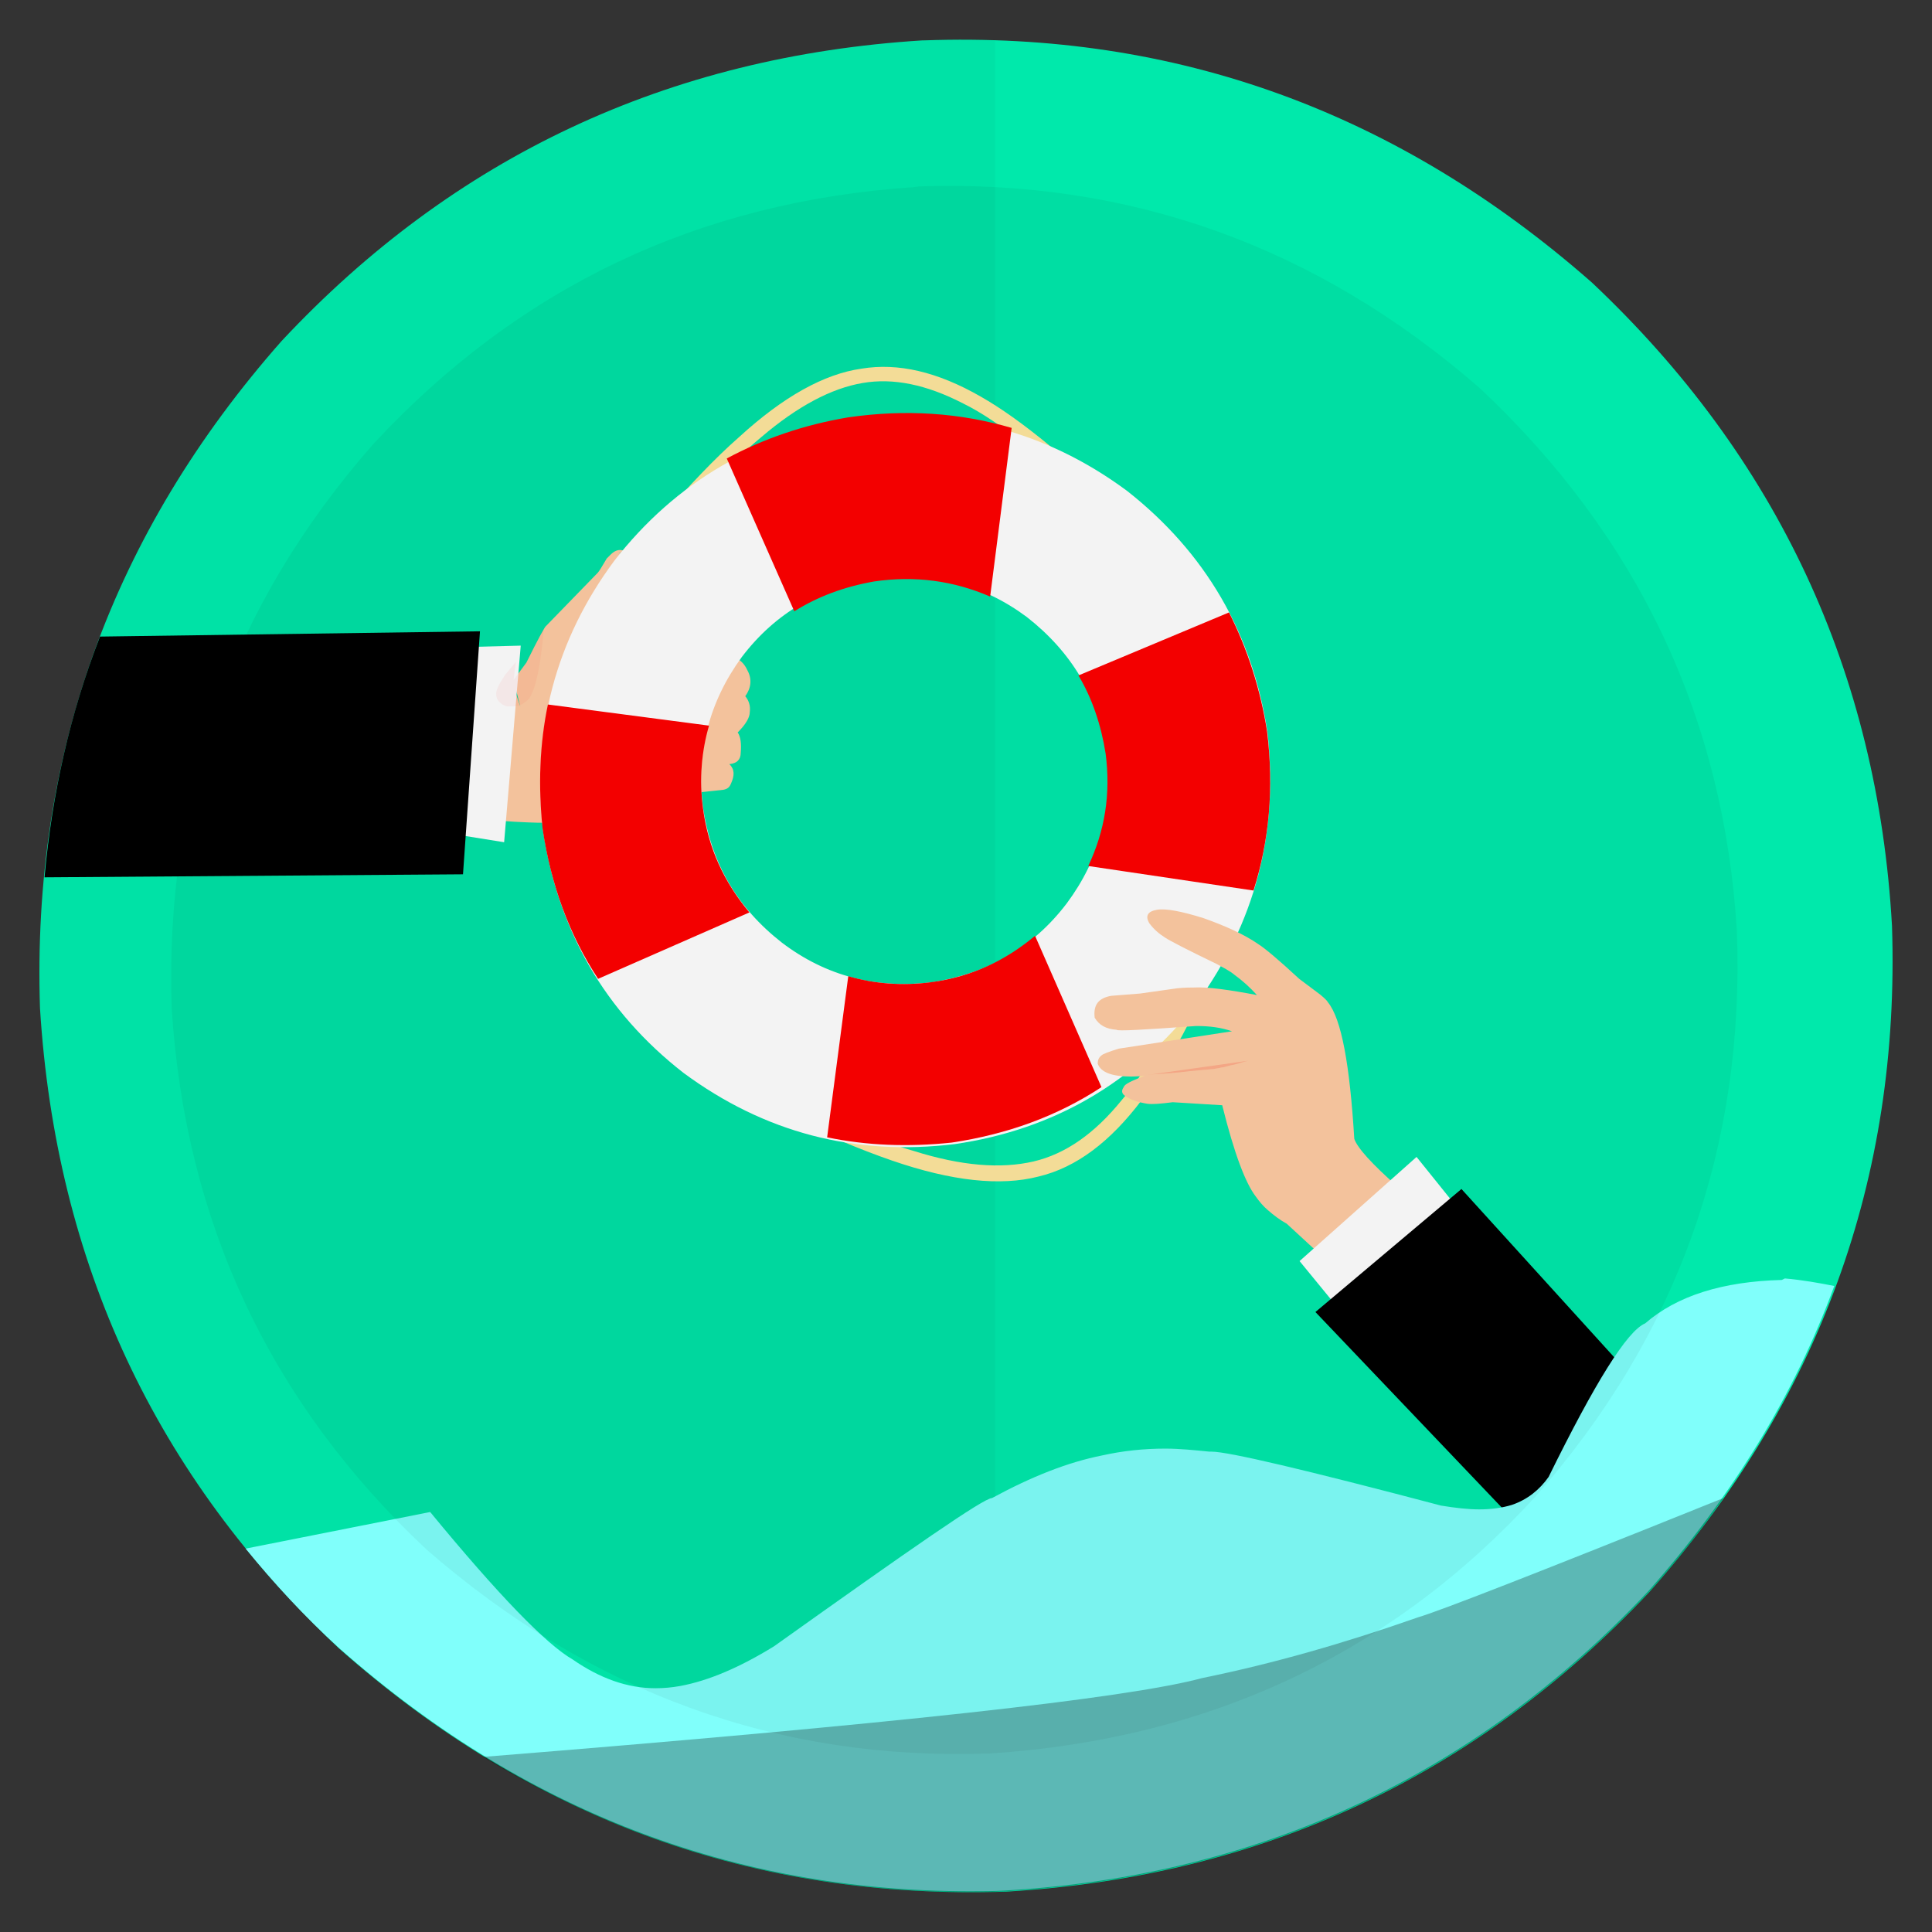
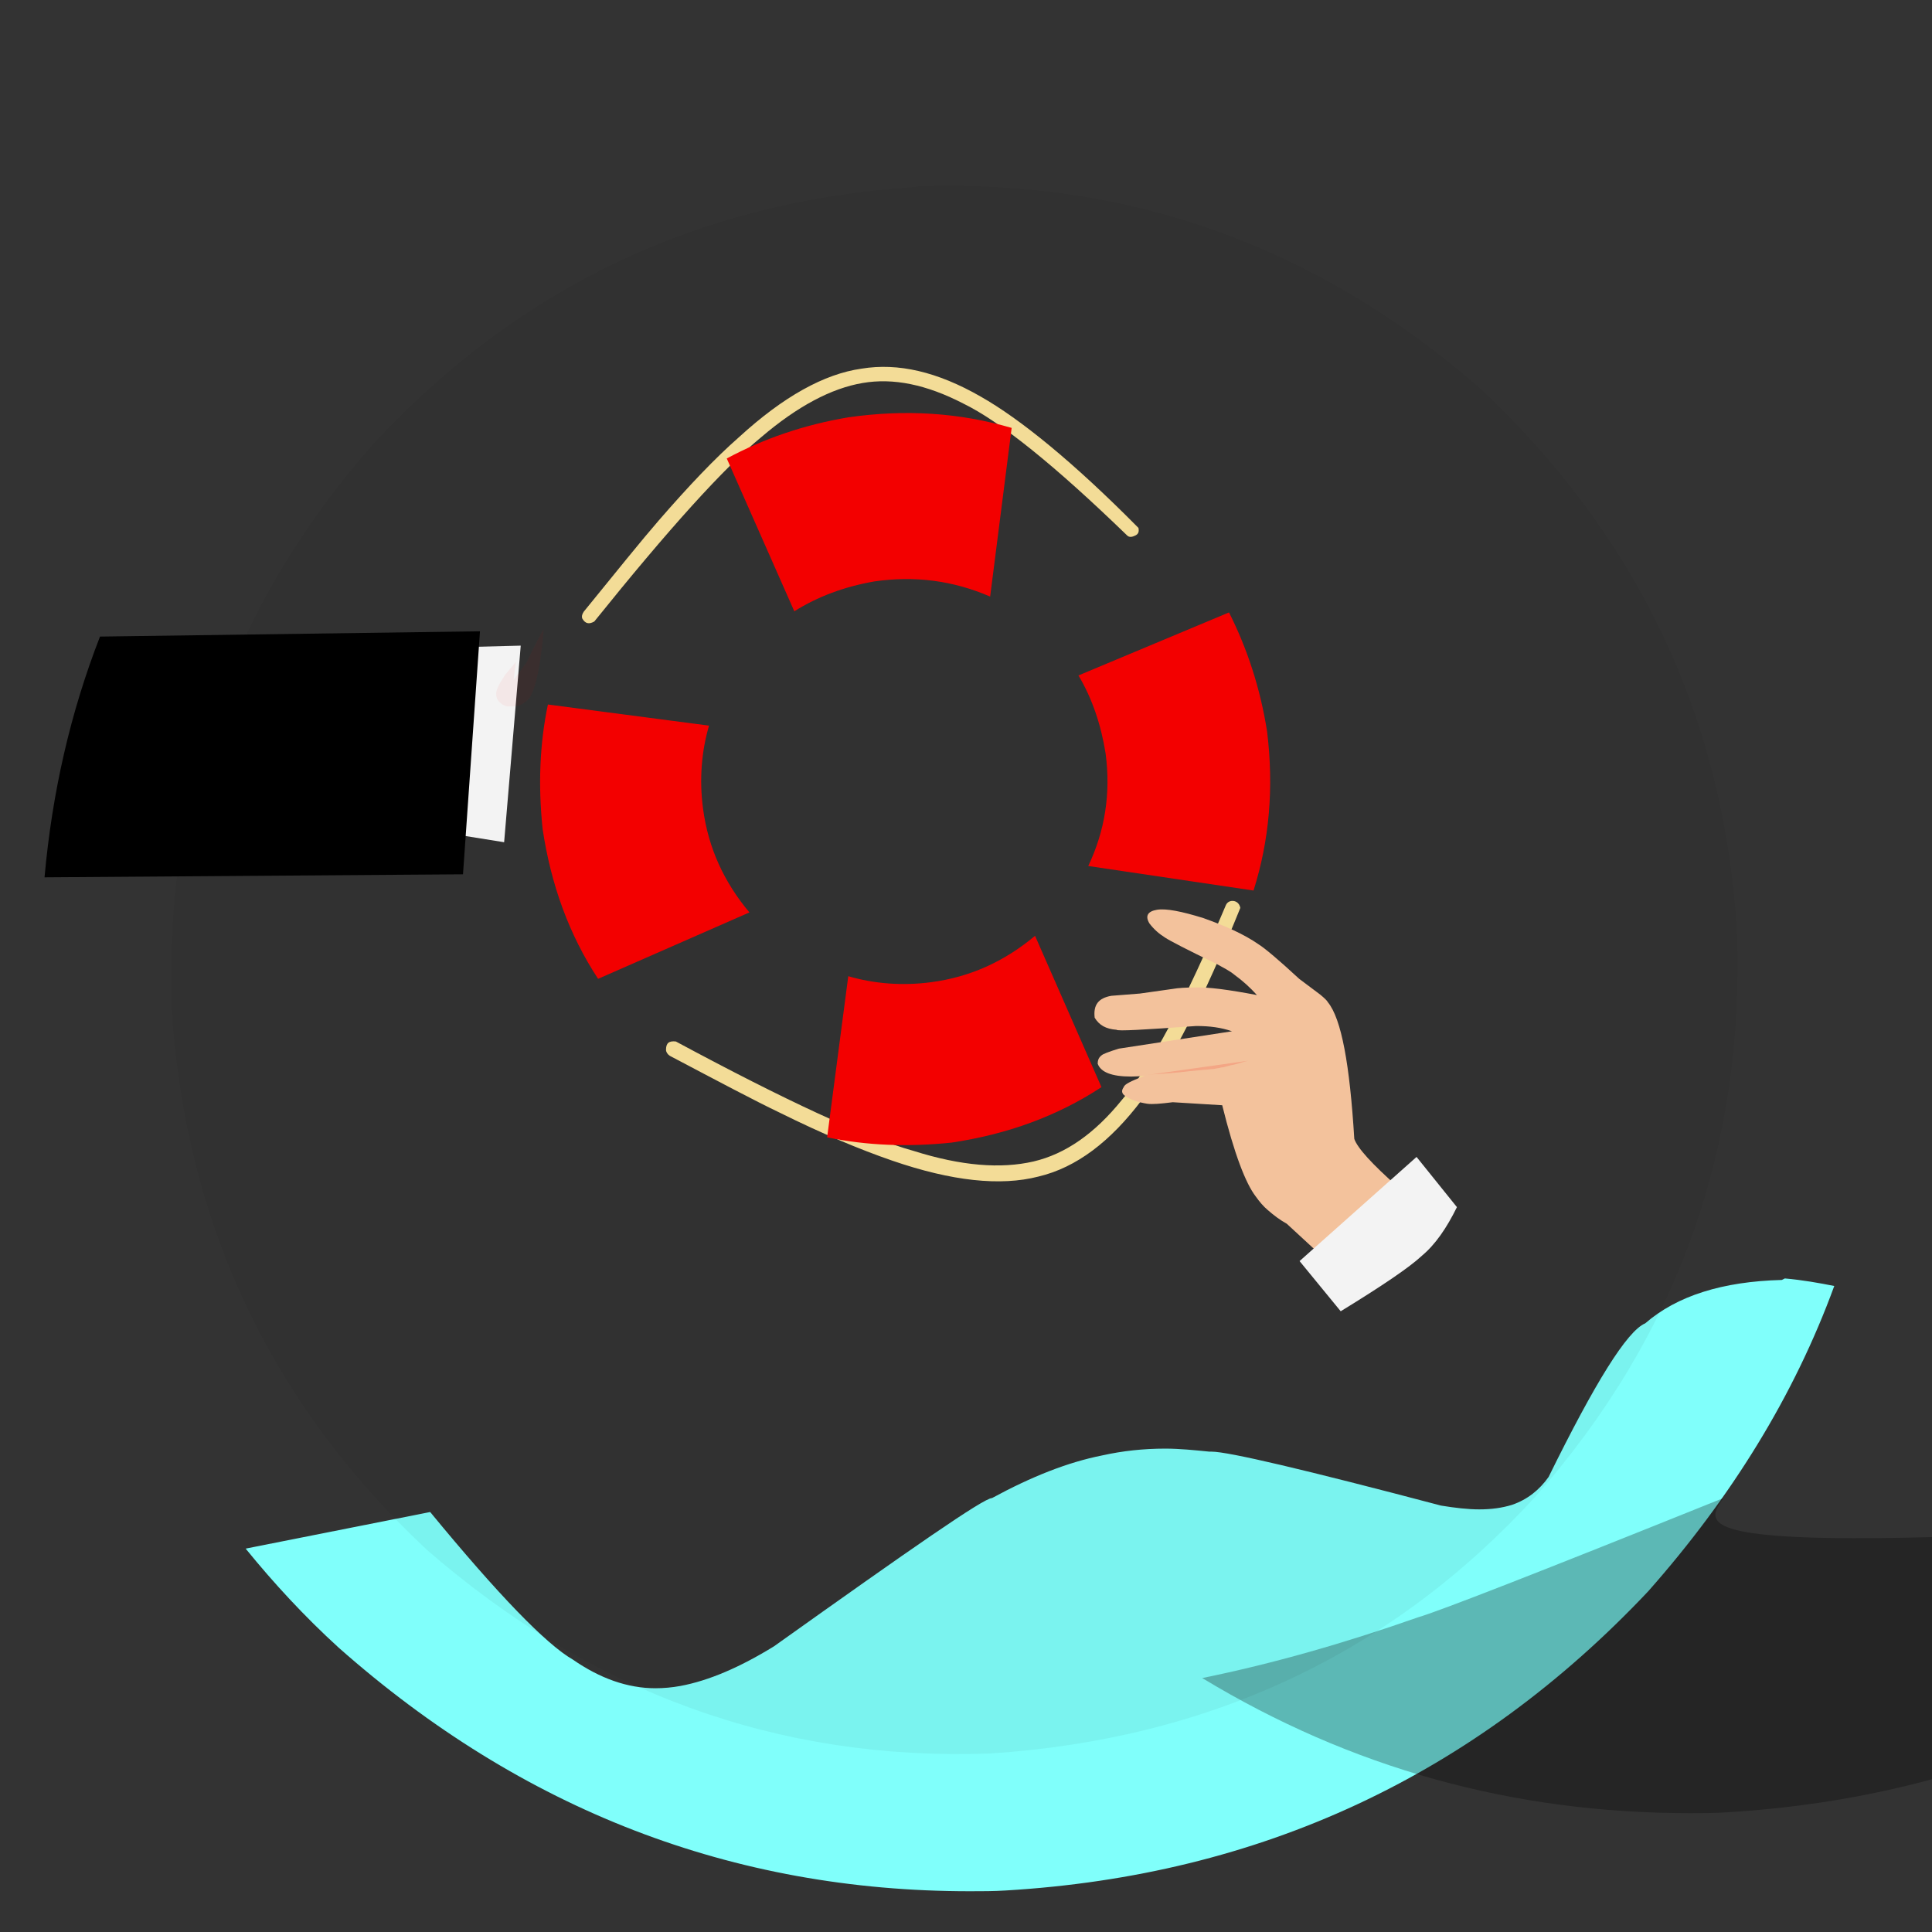
<svg xmlns="http://www.w3.org/2000/svg" version="1.1" id="Ebene_1" x="0px" y="0px" viewBox="0 0 512 512" style="enable-background:new 0 0 512 512;" xml:space="preserve">
  <rect x="0" y="0" width="512" height="512" fill="#333333" stroke="none" />
  <style type="text/css">
	.st0{fill:#00E9AB;}
	.st1{fill-opacity:3.137255e-02;}
	.st2{fill:#FFCCA4;}
	.st3{fill:#FFFFFF;}
	.st4{fill:#FFE79E;}
	.st5{fill:#FF0000;}
	.st6{fill:#FF0000;fill-opacity:5.098039e-02;}
	.st7{fill:#FF0000;fill-opacity:0.149;}
	.st8{fill:#80FFFB;}
	.st9{fill-opacity:0.278;}
	.st10{fill-opacity:4.705882e-02;}
</style>
  <g>
    <g id="layer1_00000126312292678971552020000017464100620671221427_">
      <g>
-         <path class="st0" d="M244.5,10.7c-67.4,4.2-124.2,30.8-169.9,79.7c-44.9,50.9-66.2,109.9-64,176.8c4.2,67.4,30.6,124,79.3,169.7     c51.1,45.3,110.1,66.6,176.8,64.4c67.4-4,124.2-30.4,170.3-79.3c45.1-50.7,66.6-109.7,64.4-176.6     c-3.8-67.2-30.4-124.2-79.5-170.5c-51.3-45.1-110.1-66.6-177-64.2" />
-       </g>
+         </g>
      <g>
-         <path class="st1" d="M254.8,10.5c-3.2,0-6.6,0-9.9,0.2h-0.4c-67.4,4.2-124.2,30.8-169.9,79.7c-44.9,50.9-66.2,109.9-64,176.8     c4.2,67.4,30.6,124,79.3,169.7c12.3,10.9,25.2,20.3,38.2,28.6c39.1,24,81.9,36,129,36c2.2,0,4.4,0,6.6,0l0,0V113.2l0,0l0,0l0,0     v-1l0,0l0,0l0,0V112l0,0l0,0l0,0v-4.6l0,0l0,0l0,0V10.5l0,0C260.8,10.5,257.8,10.5,254.8,10.5z" />
-       </g>
+         </g>
      <g>
-         <path class="st2" d="M164.6,146.6c0.2,0,0.4,0.2,0.8,0.2C165,146.6,164.8,146.6,164.6,146.6s-0.4,0-0.8,0l0,0     C164.2,146.6,164.4,146.4,164.6,146.6L164.6,146.6z M145.1,166.5L145.1,166.5L145.1,166.5L145.1,166.5L145.1,166.5L145.1,166.5     L145.1,166.5z M146.9,217L146.9,217c-2.2,0.2-7.2,0-14.7-0.4l0,0C139.6,217,144.7,217.2,146.9,217L146.9,217z M136.8,180.2     l-6.8,36.4l0,0c-0.2,0-0.2,0-0.4,0c1.8-6.2,3.8-17.9,6.2-34.8C136.2,181.2,136.6,180.6,136.8,180.2L136.8,180.2z M164.8,145.8     c-1-0.2-2,0.2-3,1.2c-0.4,0.4-0.6,0.6-1,1c-1.2,2-2,3.4-2.4,3.8l-13.7,14.1l0,0c-0.2,0-2,3.2-5.2,9.7l-3.4,4.6l-0.2-2.8     c-0.6-0.8,0,2.4,2,9.9c-2-5.6-3.2-9.9-3.6-12.5c-1.6,21.1-3.4,35.2-5.4,42.5c11.5,0.8,17.9,1,19.5,0.4c2.4-0.4,5.6-1,9.7-1.8     c9.5-2.6,15.1-4.2,16.7-4.4c3.2-0.6,8.9-1.4,16.9-2.2c1-0.2,1.6-0.6,2-1.6c1-2.2,1-3.8-0.4-5.2c2-0.2,3-1.2,3-3     c0.2-2.4,0-4.2-0.8-5.4c2.2-2.2,3.2-4,3.2-5.4c0.2-1.6-0.2-3-1.2-4.2c1.6-2.2,1.8-4.6,0.6-6.8c-0.8-1.8-2-3-3.8-3.6l-30.2-7.2     l-4,1c0.4-1.6,0.6-2.6,0.8-3c3-3.4,5-6.8,5.8-10.3c1-4.2,0.8-7-1-8.5l0,0C165.4,146,165.2,145.8,164.8,145.8L164.8,145.8z" />
-       </g>
+         </g>
      <g>
        <path class="st3" d="M138,171.1l-15.5,0.4l-2.6,49.5l13.7,2.2L138,171.1" />
      </g>
      <g>
        <path d="M127.2,167.3l-100.7,1.4l0,0c-7.9,20.3-12.7,41.5-14.7,63.8l0,0l110.9-0.8L127.2,167.3L127.2,167.3z" />
      </g>
      <g>
        <path class="st4" d="M301.7,139.9c0.2,1,0,1.6-0.8,2s-1.6,0.6-2.2,0c-19.1-18.5-33.6-30.2-43.5-35c-9.7-5-18.5-6.8-26.6-5.4     c-8.3,1.4-17.3,6.2-26.8,14.3c-9.9,8.1-24.6,24.4-44.3,48.9c-1.4,0.8-2.4,0.6-3.2-0.8c-0.2-0.6,0-1.2,0.4-1.8     c8.7-10.7,15.3-18.9,19.9-24.2c7.9-9.1,14.9-16.5,21.3-22.1c11.7-10.7,22.5-16.7,32.4-18.1c9.7-1.6,20.1,0.8,31.6,7.4     C270.3,111,284.4,122.4,301.7,139.9" />
      </g>
      <g>
        <path class="st4" d="M328.7,240.6c-0.2-1-0.8-1.6-1.6-1.8c-1-0.2-1.8,0.2-2.2,1c-10.9,25.8-20.1,43.1-27.6,51.7     c-7.2,8.9-14.9,14.3-23.4,16.3c-8.7,2-19.1,1.2-31.8-2.8c-12.9-3.6-33.8-13.3-63-29c-1.8-0.2-2.6,0.4-2.6,2.2     c0,0.6,0.4,1.2,1,1.6c12.9,6.8,22.5,11.9,29.2,15.1c11.3,5.6,21.1,9.7,29.8,12.7c15.7,5.4,28.6,6.8,38.7,4.2     c10.1-2.4,19.1-9.3,27.4-20.3C310.4,281.5,319,264.6,328.7,240.6" />
      </g>
      <g>
-         <path class="st3" d="M293.2,199.7c1.8,14.7-1.8,28-10.5,39.7c-8.9,11.7-20.7,18.5-35.6,20.9c-14.9,1.8-28.2-1.6-39.9-10.5     c-11.9-9.3-18.7-21.1-20.9-35.8c-1.8-14.7,1.6-28,10.3-39.9c8.9-11.7,20.7-18.5,35.6-20.9c14.9-1.8,28.2,1.6,39.9,10.3     c11.9,9.3,18.9,21.1,21.1,35.6 M335.9,194.1c-4-26.4-16.5-47.7-37.2-64c-21.5-15.9-45.5-22.1-71.9-18.9     c-26.2,4-47.7,16.5-64,37.4c-15.5,20.9-21.9,44.7-18.9,71.5c4,26.4,16.3,47.9,37.2,64.2c21.5,15.9,45.5,22.1,71.9,18.9     c26.2-3.8,47.7-16.3,64.2-37.4C332.5,244.6,338.9,220.9,335.9,194.1" />
-       </g>
+         </g>
      <g>
        <path class="st5" d="M198.6,241.8c-6.6-7.9-10.9-16.9-12.3-27.6c-1-7.6-0.4-15.1,1.6-21.9l0,0l-42.7-5.6l0,0     c-2.2,10.5-2.6,21.5-1.4,33c2.2,14.7,7,28,14.7,39.7l0,0L198.6,241.8L198.6,241.8z" />
      </g>
      <g>
        <path class="st5" d="M288.4,229.5c4.4-9.3,6-19.1,4.6-29.8c-1.2-7.6-3.6-14.7-7.2-20.7l0,0l39.9-16.7l0,0     c4.8,9.5,8.3,20.1,10.1,31.6c1.8,14.9,0.6,28.8-3.6,42.1l0,0L288.4,229.5L288.4,229.5z" />
      </g>
      <g>
        <path class="st5" d="M262.4,158.1c-9.7-4.2-19.9-5.6-30.8-4c-7.9,1.4-14.9,4-21.1,7.9l0,0l-17.9-40.5l0,0     c9.7-5.2,20.3-8.9,32.2-10.9c15.3-2.2,29.6-1.2,43.3,2.8l0,0L262.4,158.1L262.4,158.1z" />
      </g>
      <g>
        <path class="st5" d="M274.3,248c-7.9,6.6-16.9,10.9-27.6,12.3c-7.6,1-15.1,0.4-21.9-1.6l0,0l-5.6,42.7l0,0     c10.5,2.2,21.5,2.6,33,1.4c14.7-2.2,28-7,39.7-14.7l0,0L274.3,248L274.3,248z" />
      </g>
      <g>
        <path class="st6" d="M144.1,166.7L144.1,166.7L144.1,166.7c-1,1.6-2.4,4.4-4.6,8.9l-3.4,4.6l0.6-4.8l-0.8,1l-2,2.4     c-1.6,2.4-2.4,4-2.4,5c0,0.8,0.2,1.6,0.8,2.2c0.6,0.6,1.2,1,2.2,1.2l0,0l0,0l0,0c0.2,0,0.2,0,0.4,0h0.2c0,0,0,0,0.2,0l0,0l0,0     l0,0c0.2,0,0.4,0,0.6,0l0,0l1.4-7l-1.4,7l0,0c1.8,0,3.2-0.8,4.4-2.2C142.1,182.2,143.3,176.2,144.1,166.7L144.1,166.7z" />
      </g>
      <g>
        <path class="st2" d="M372.2,316.1l-1.8-1.6c-6.8-6-10.7-10.3-11.5-12.7c-1.2-19.7-3.4-31.8-7-36.2c-0.2-0.4-0.8-1-2-2l-5.6-4.2     c-5.4-5-9.1-8.1-10.7-9.1c-4-2.8-9.1-5-14.7-7c-5.8-1.8-9.9-2.6-12.3-2.2s-3.2,1.6-2,3.6c1.2,1.6,2.6,2.8,4.2,3.8     c1.2,0.8,5.8,3.2,13.7,7c1.8,1,3.4,1.8,4.6,2.8c2.2,1.6,4.2,3.4,6,5.4c-7.4-1.4-13.1-2.2-16.7-2c-0.8,0-2.4,0-4.4,0.2l-9.9,1.4     l-7.6,0.6c-3.4,0.6-4.8,2.4-4.4,5.8c1.2,2,3,3,5.8,3.2c0.2,0.4,7.2,0,21.1-1c3.6,0,6.6,0.4,9.5,1.4l-30,4.6     c-2.6,0.8-4.2,1.4-4.6,1.8c-0.8,0.6-1,1.4-1,2.2c0.8,2.2,3.6,3.4,8.9,3.4c4.6,0,13.3-1.4,26.2-4c-12.7,1.4-20.3,2.8-23.2,4     c-3,1.2-4.8,2-5,2.8c-0.6,0.8-0.6,1.6,0.2,2.2c1.6,1.2,3.6,1.8,6,2.2c1.4,0.2,3.6,0,6.8-0.4l13.1,0.8c3.2,12.9,6.2,20.7,8.9,24.2     c1,1.4,2,2.6,3.2,3.6c1.6,1.4,3.2,2.6,5,3.6l10.3,9.5L372.2,316.1" />
      </g>
      <g>
        <path class="st3" d="M375.4,306.6l-31,27.6l10.9,13.3c11.1-6.8,18.3-11.7,21.5-14.7c3.6-3,6.6-7.4,9.3-12.9L375.4,306.6" />
      </g>
      <g>
-         <path d="M387.3,315.1l-38.7,32.6l56.8,59.6c6.6-5.8,13.3-12.1,19.5-18.9c4.8-5.4,9.5-11.1,13.9-16.7l0,0l-1.2-1.2L387.3,315.1z" />
-       </g>
+         </g>
      <g>
        <path class="st7" d="M303.9,284.9l1.6-0.2c3.4-0.2,6.4-0.4,9.5-0.8c2.4-0.2,3.8-0.4,4.2-0.4c0.8,0,1.6-0.2,2.4-0.2     c0.8-0.2,1.4-0.2,2-0.4c0.4,0,1.2-0.2,2.6-0.6c1.4-0.2,2.8-0.8,4.6-1.2L303.9,284.9" />
      </g>
      <g>
        <path class="st8" d="M472.2,339.2c-15.7,0.4-27.8,4.2-36.2,11.5c-4.8,2-13.3,15.7-25.6,40.7c-2.4,3.4-5.6,6-9.7,7.4     c-2.6,0.8-5.4,1.2-8.7,1.2c-3,0-6.4-0.4-10.1-1c-36-9.5-56.4-14.3-60.8-14.3c-0.2,0-0.4,0-0.6,0c-4-0.4-7.9-0.8-11.7-0.8     c-5.8,0-11.3,0.6-16.7,1.8c-9.1,1.8-18.7,5.6-29.2,11.3c-2.2,0-21.3,13.3-57.8,39.3c-9.1,5.6-17.3,9.1-24.8,10.5     c-2.2,0.4-4.4,0.6-6.6,0.6c-7.4,0-14.7-2.6-21.9-7.6c-7-4-19.7-17.1-37.8-39.1l-48.9,9.7l0,0c7.4,9.1,15.5,17.9,24.6,26.2     c48.7,43.1,104.5,64.6,167.3,64.6c3.2,0,6.4,0,9.5-0.2c67.4-4,124.2-30.4,170.3-79.3c22.1-25,38.7-51.9,49.3-80.9l0,0     c-4-0.8-8.5-1.6-13.1-2L472.2,339.2z" />
      </g>
      <g>
-         <path class="st9" d="M456.7,397c-48.9,19.7-75.9,30.2-80.9,31.6c-19.3,6.8-38.5,12.3-57.2,16.1c-19.9,5.4-83.3,12.3-190.6,20.9     l0,0c39.3,23.8,82.1,35.8,129.2,35.8c3.2,0,6.4,0,9.5-0.2c67.4-4,124.2-30.4,170.3-79.3C444.2,413.9,450.9,405.5,456.7,397     L456.7,397z" />
+         <path class="st9" d="M456.7,397c-48.9,19.7-75.9,30.2-80.9,31.6c-19.3,6.8-38.5,12.3-57.2,16.1l0,0c39.3,23.8,82.1,35.8,129.2,35.8c3.2,0,6.4,0,9.5-0.2c67.4-4,124.2-30.4,170.3-79.3C444.2,413.9,450.9,405.5,456.7,397     L456.7,397z" />
      </g>
      <g>
        <path class="st10" d="M242.1,49.6c-56.8,3.8-104.5,26.4-143.1,68c-37.6,42.7-55.4,92.6-53.5,149.6     c3.6,56.8,26.2,104.7,67.6,143.5c43.7,38,93.4,56,149.2,54c58.4-3.8,106.7-26.6,144.7-68.2c37.6-42.7,55.4-92.6,53.3-149.6     c-3.4-56.6-26.2-104.7-68.2-144.1C349,65.3,299.5,47.5,243.5,49.4" />
      </g>
    </g>
  </g>
</svg>